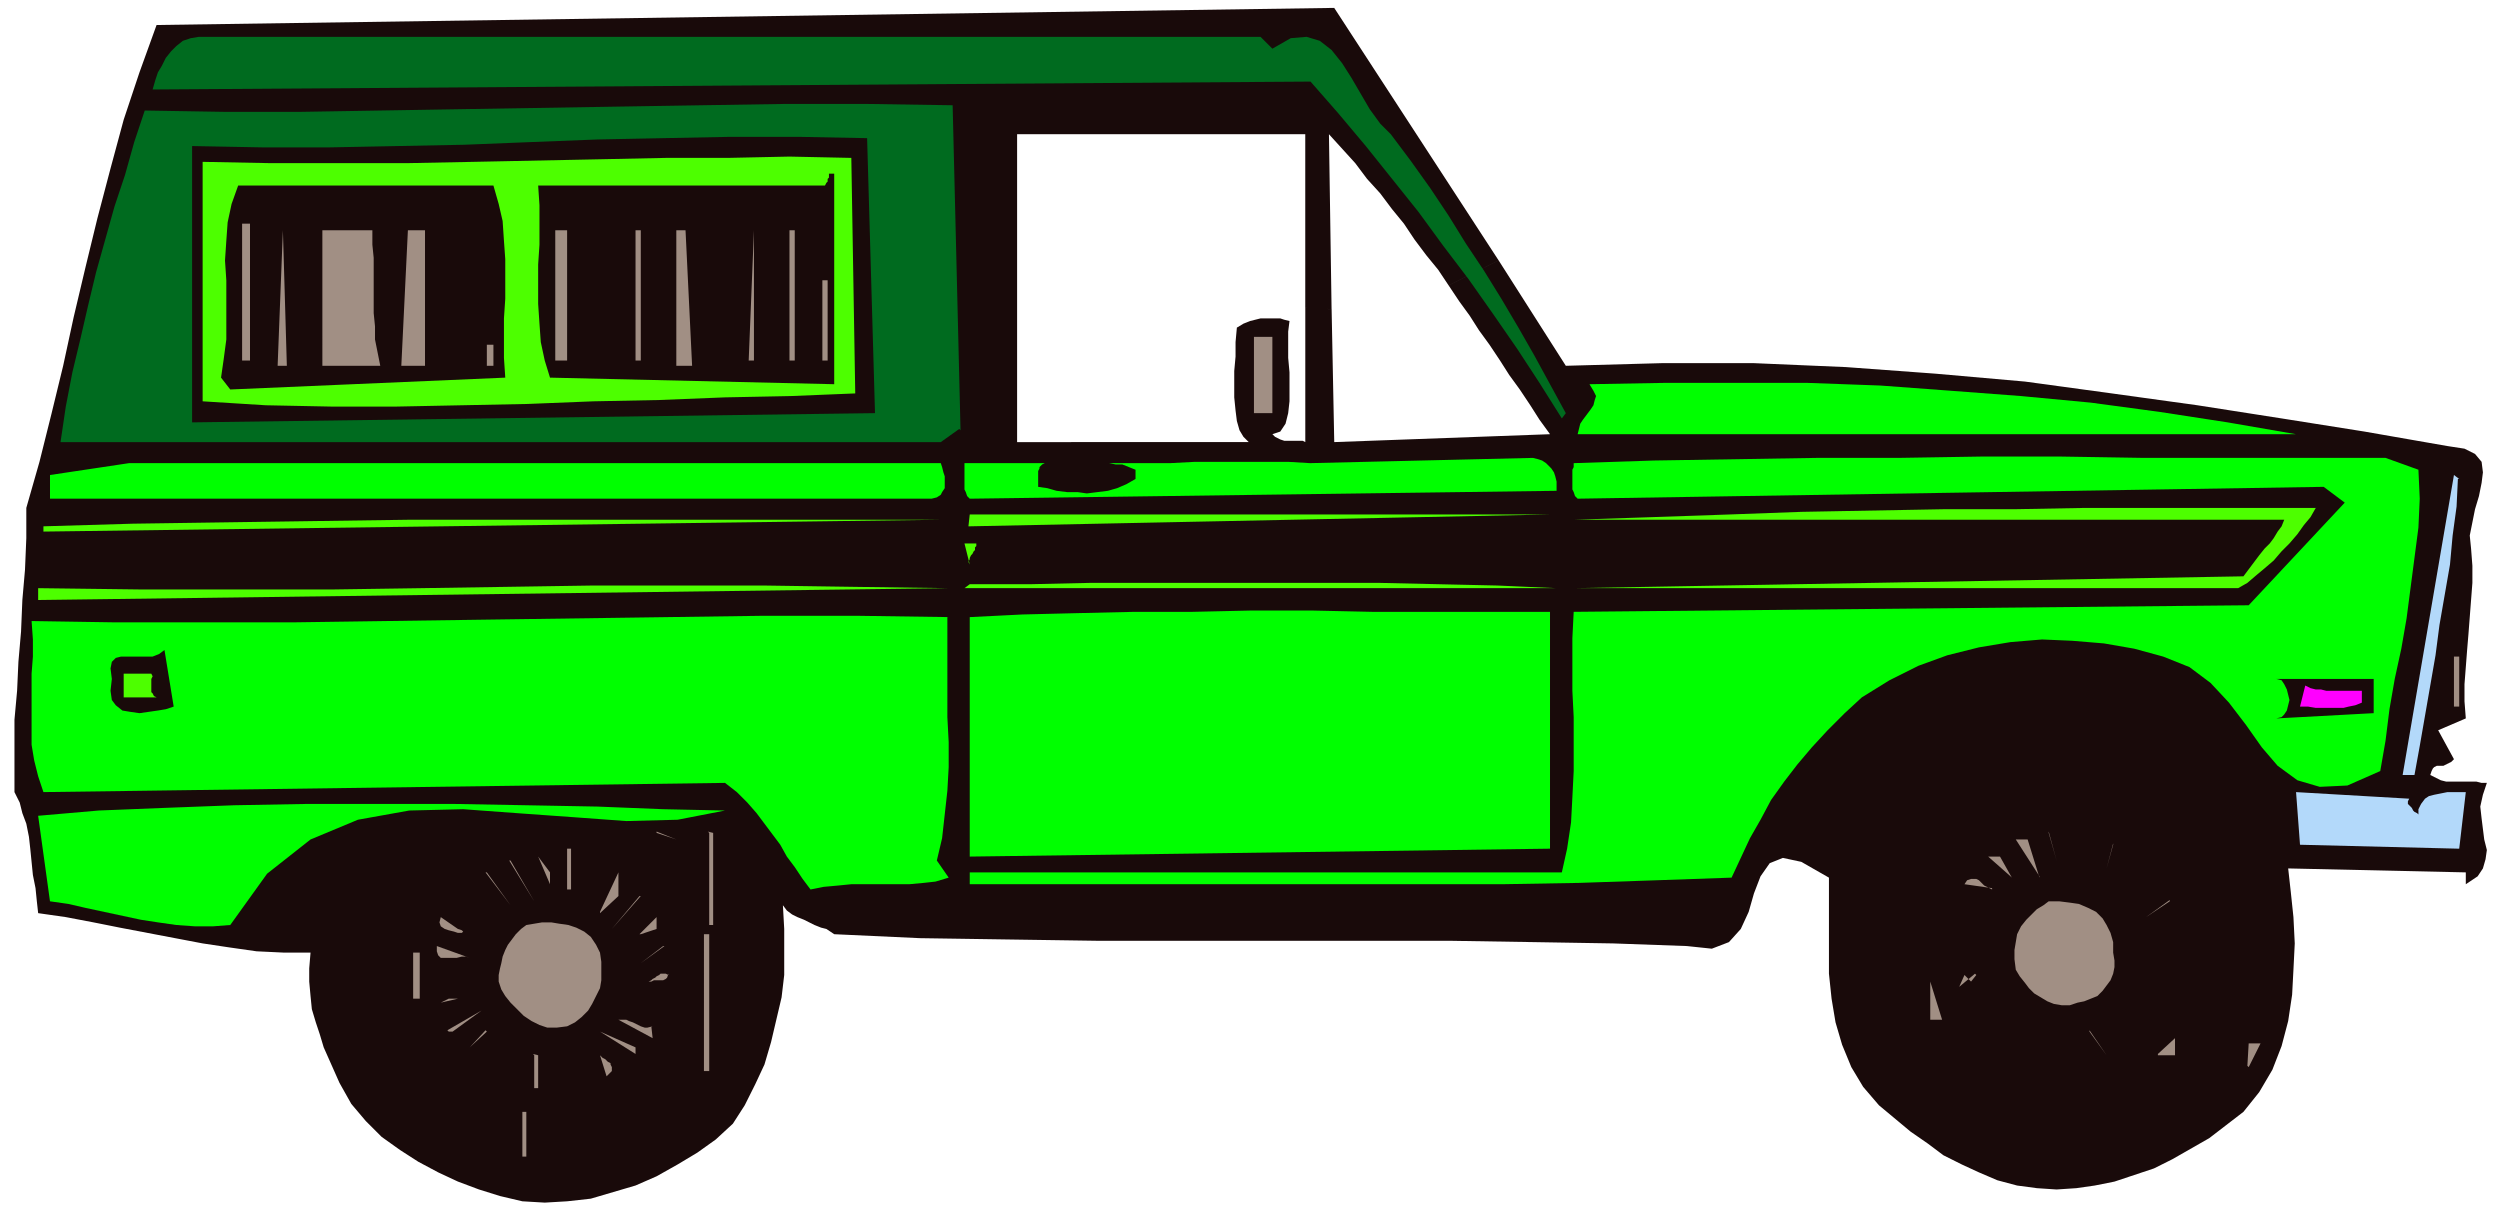
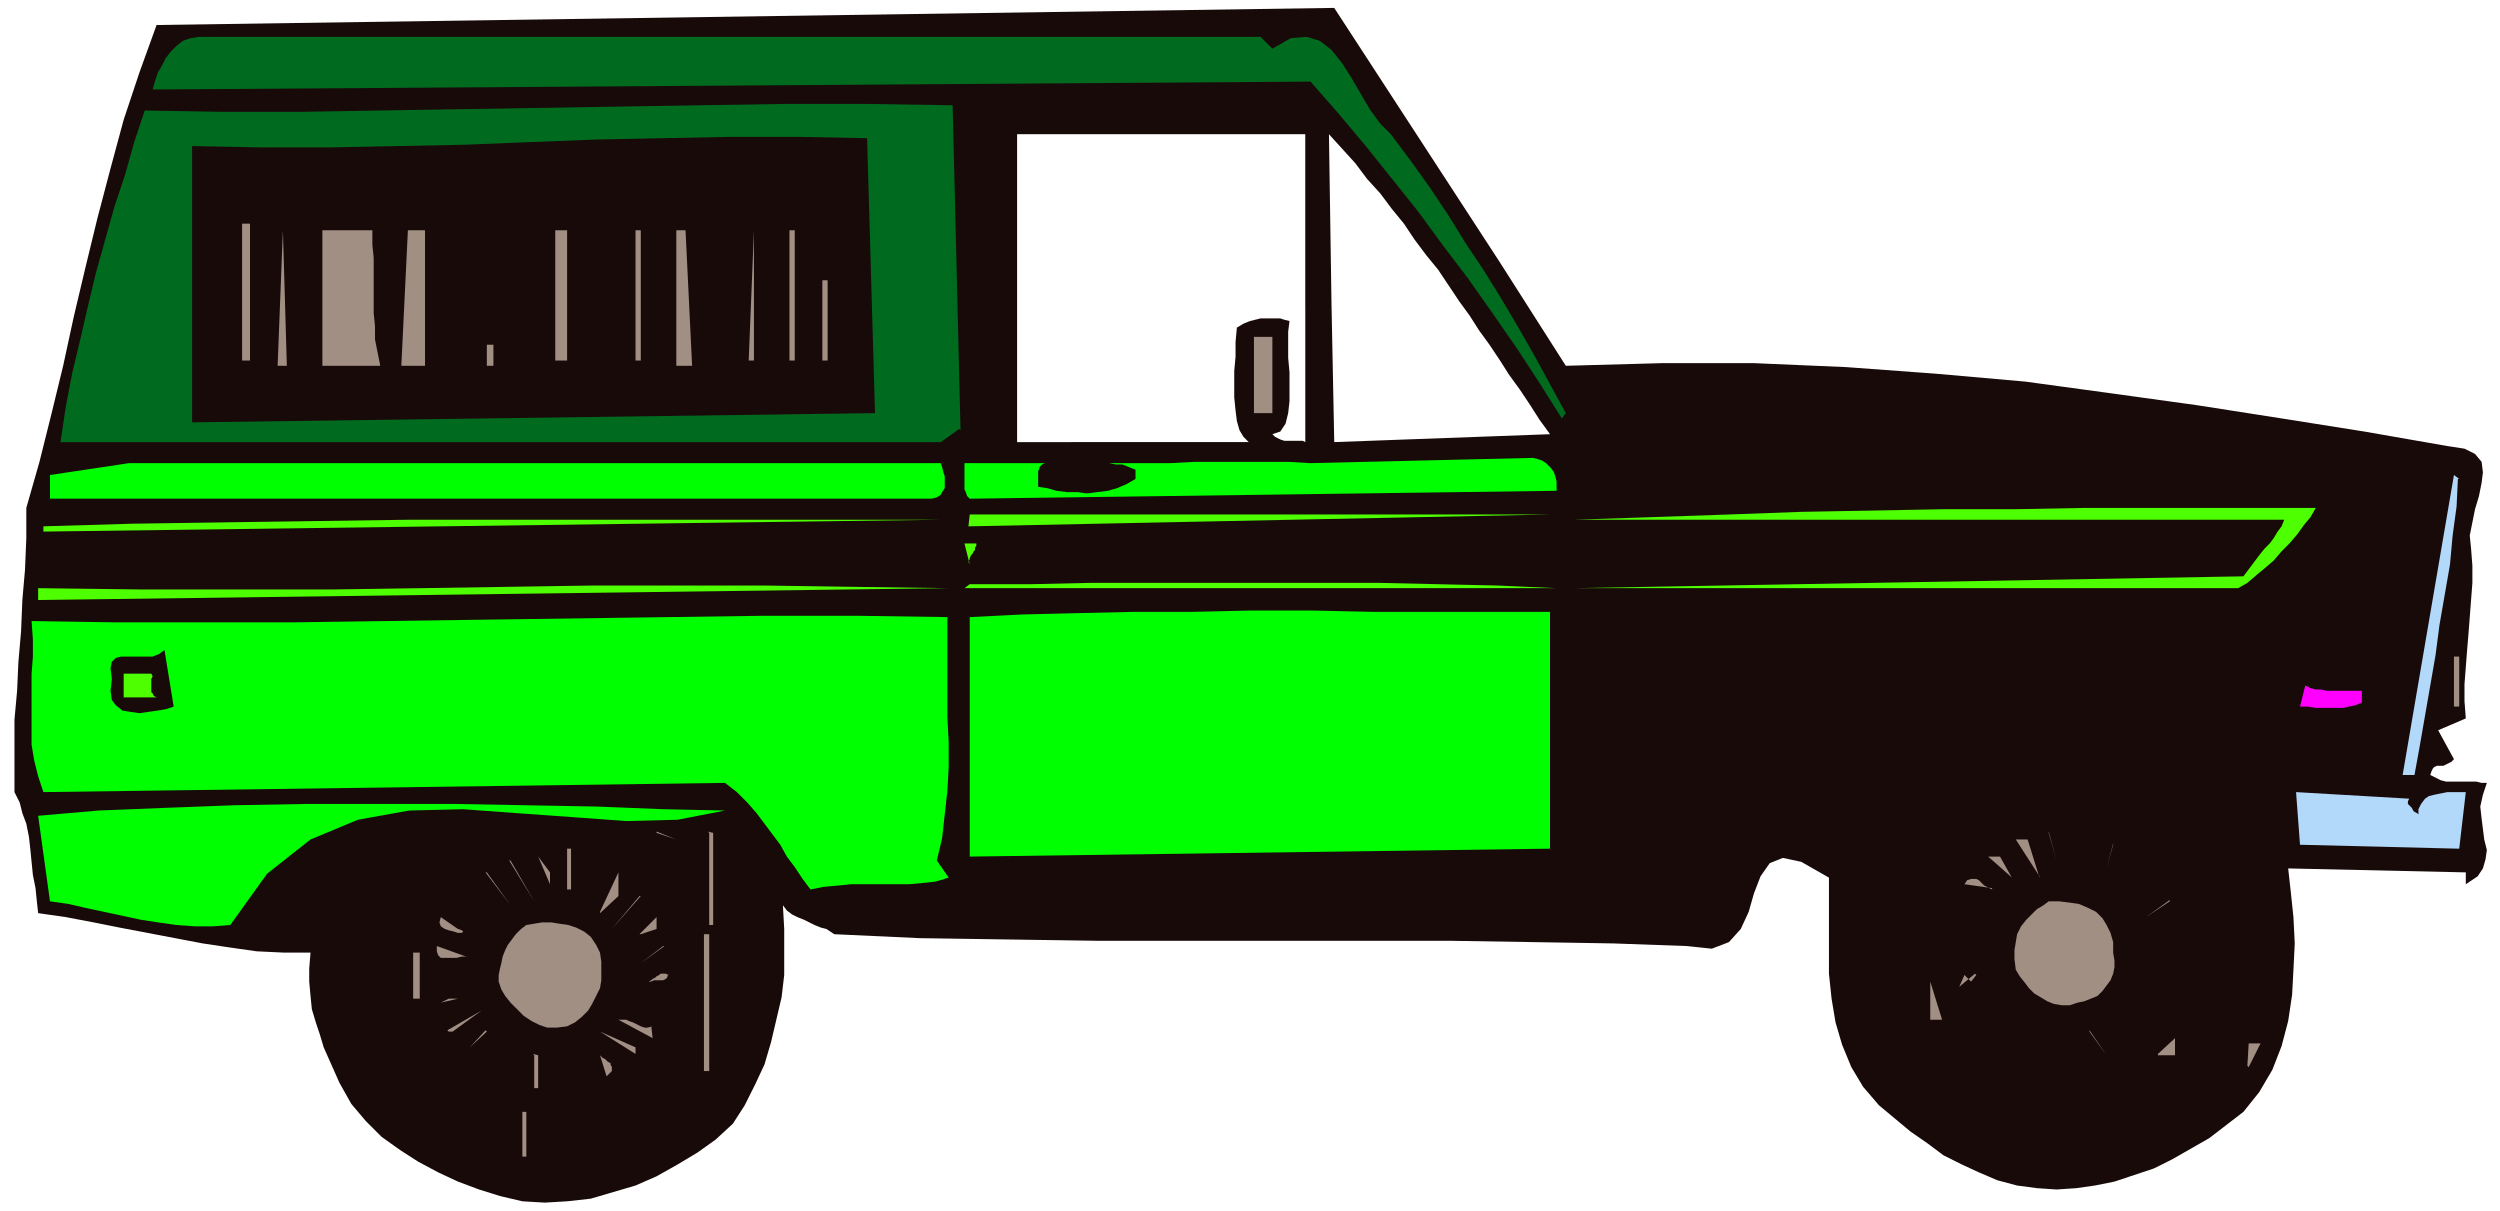
<svg xmlns="http://www.w3.org/2000/svg" fill-rule="evenodd" height="122.667" preserveAspectRatio="none" stroke-linecap="round" viewBox="0 0 1900 920" width="253.333">
  <style>.pen1{stroke:none}.brush2{fill:#190a0a}.brush3{fill:#006b1f}.brush4{fill:#4dff00}.brush5{fill:#a18f84}.brush6{fill:#0f0}.brush7{fill:#b3d9fa}</style>
  <path class="pen1 brush2" d="M1890 595h-4l-4-1h-23l-4-1-4-2-4-2 1-3 1-2 1-1 2-1h5l2-1 2-1 2-1 2-2-12-22 21-9-1-13v-13l1-13 1-13 1-12 1-13 1-13 1-13v-13l-1-13-1-10 2-10 2-10 3-10 2-10 1-8-1-8-5-6-8-4-13-2-63-11-63-10-64-10-65-9-66-9-68-6-68-5-70-3h-70l-73 2-51-80-38 19 8 12 8 11 7 11 8 11 8 12 7 11 8 11 8 12 7 11 8 11-164 6-2-101-20-1v102l-2-1h-14l-3-1-2-1-2-1-2-2 6-2 4-6 2-8 1-9v-22l-1-11v-20l1-8-4-1-3-1h-15l-4 1-4 1-5 2-5 3-1 11v11l-1 11v20l1 10 1 8 2 7 3 5 4 4H773V102h219v-9 141l20 1-2-133 10 11 10 11 9 12 10 11 9 12 9 11 8 12 9 12 9 11 8 12 38-19L1014 6 119 19l-13 36-12 36-10 37-10 38-9 37-9 38-8 37-9 37-9 36-10 35v23l-1 24-2 23-1 24-2 23-1 22-2 22v55l4 8 2 8 3 8 2 10 1 9 1 10 1 10 2 10 1 10 1 9 21 3 21 4 20 4 21 4 21 4 21 4 20 3 21 3 21 1h20l-1 12v10l1 11 1 10 3 10 3 9 3 10 4 9 4 9 4 9 9 16 11 13 12 12 14 10 14 9 15 8 15 7 16 6 16 5 17 4 17 1 17-1 18-2 17-5 17-5 16-7 16-9 15-9 14-10 13-12 9-14 8-16 7-15 5-17 4-17 4-17 2-17v-35l-1-18 3 4 4 3 4 2 5 2 4 2 4 2 5 2 4 1 3 2 3 2 65 3 67 1 68 1h268l63 1 61 1 56 2 19 2 13-5 9-10 6-13 4-14 5-13 7-10 10-4 14 3 21 12v73l2 19 3 18 5 17 7 17 9 15 12 14 12 10 12 10 13 9 12 9 14 7 13 6 14 6 15 4 15 2 15 1 15-1 14-2 15-3 15-5 15-5 14-7 14-8 14-8 13-10 13-10 12-15 10-17 7-18 5-19 3-20 1-19 1-20-1-20-2-19-2-18 135 3v9l9-6 4-6 2-7 1-7-2-8-1-8-1-8-1-9 2-9 3-9z" />
  <path class="pen1 brush3" fill-rule="nonzero" d="m967 37 14-8 12-1 10 3 9 7 8 10 7 11 7 12 7 12 8 11 8 8 15 20 15 21 14 21 13 21 14 21 13 21 13 22 12 21 12 22 12 22-3 4-17-27-17-26-18-26-19-27-19-25-19-26-20-25-20-25-21-25-21-24-880 6 2-7 2-6 3-5 3-6 4-5 4-4 5-4 6-2 6-1h807l9 9z" />
  <path class="pen1 brush3" fill-rule="nonzero" d="m729 326-14 10H46l4-27 5-26 6-25 6-26 6-25 7-25 7-25 8-24 7-25 8-24 60 1h59l60-1 60-1 61-1 61-1 62-1 63-1h63l65 1 6 247z" />
  <path class="pen1 brush2" fill-rule="nonzero" d="m664 314-518 7V111l53 1h52l51-1 51-1 50-2 51-2 50-1 51-1h52l52 1 6 209z" />
-   <path class="pen1 brush4" fill-rule="nonzero" d="m650 299-49 2-50 1-50 2-50 1-50 2-50 1-50 1h-49l-50-1-48-3V123l52 1h103l51-1 49-1 49-1 48-1h47l47-1 47 1 3 180z" />
  <path class="pen1 brush2" fill-rule="nonzero" d="m634 292-216-5-4-13-3-14-1-14-1-15v-30l1-15v-30l-1-15h218l1-2 1-1v-2l1-1v-3h4v160zM375 141l4 14 3 13 1 15 1 14v30l-1 15v30l1 15-209 9-7-9 2-14 2-15v-45l-1-15 1-15 1-14 3-14 5-14h194z" />
  <path class="pen1 brush5" fill-rule="nonzero" d="M184 170h6v104h-6V170zm27 108 4-103 3 103h-7zm72-103v11l1 10v42l1 10v10l2 10 2 10h-44V175h38zm39 103h-17l5-103h13v103zm108-4h-8v-99h9v99zm53-99h4v99h-4v-99zm43 103h-12V175h7l5 103zm43-4 4-99v99h-4zm31-99h4v99h-4v-99zm25 38h4v61h-4v-61zm342 101h-14v-58h14v58zm-598-52h6v16h-5v-16z" />
-   <path class="pen1 brush6" fill-rule="nonzero" d="M1744 330h-545l1-4 1-4 2-3 3-4 3-4 2-3 1-4 1-3-2-4-3-5 56-1h110l55 2 54 4 53 4 53 5 52 7 52 8 52 9zm94 27 1 22-1 22-3 23-3 23-3 23-4 23-5 23-4 23-3 24-4 23-25 11-21 1-17-5-15-11-12-14-12-17-13-17-14-15-16-12-20-8-22-6-23-4-24-2-23-1-24 2-24 4-24 6-22 8-22 11-21 13-13 12-13 13-12 13-11 13-10 13-10 14-8 15-8 14-7 15-7 15-57 2-59 2-58 1H737v-9h450l4-18 3-20 1-19 1-20v-41l-1-20v-40l1-20 513-5 73-78-16-12-567 9-2-2-1-3-1-2v-15l1-2v-3l61-2 62-1 62-1h62l62-1h62l62 1h184l25 9z" />
  <path class="pen1 brush6" fill-rule="nonzero" d="m995 352 170-4 4 1 3 1 3 2 2 2 2 2 2 3 1 3 1 4v7l-446 6-2-2-1-3-1-2v-20h61l-2 1-2 2v1l-1 2v12l7 1 7 2 8 1h8l7 1 8-1 8-1 7-2 7-3 7-4v-7l-5-2-5-2h-5l-5-1h-32 78l19-1h71l17 1zm-280 0 1 3 1 4 1 3v9l-2 3-1 2-3 2-4 1H38v-18l60-9h617z" />
  <path class="pen1 brush7" fill-rule="nonzero" d="m1868 364-1 21-3 22-2 22-4 23-4 23-3 23-4 23-4 23-4 23-4 22h-9l39-228 4 3z" />
  <path class="pen1 brush4" fill-rule="nonzero" d="m1760 386-4 7-5 6-5 7-6 7-6 6-6 7-7 6-6 5-7 6-7 4h-505l509-9 3-4 3-4 3-4 3-4 4-5 4-4 3-4 3-5 3-4 2-5h-540l60-2 58-2 55-2 54-1 54-1h54l54-1h176zM33 404v-4l68-2 69-1 70-1 71-1h404l-682 9zm703-4 1-9h441l-441 9zm6 13v2l-1 1v2l-1 1-1 2-1 1-1 2v1l-1 2 1 2-4-16h9zm-22 34-691 9v-9l79 1h144l68-1 65-1 65-1h131l68 1 72 1zm463 0H733l4-3h46l45-1h221l44 1 45 1 45 2z" />
  <path class="pen1 brush6" fill-rule="nonzero" d="M720 469v76l1 19v19l-1 18-2 18-2 18-4 17 9 13-10 3-9 1-11 1h-44l-10 1-11 1-10 2-6-8-6-9-6-8-5-9-6-8-6-8-6-8-7-8-8-8-9-7-518 7-4-12-3-12-2-12v-54l1-13v-13l-1-14 64 1h134l71-1 71-1 72-1 72-1 72-1h71l70 1zm457 176-440 6V469l40-2 41-1 44-1h44l45-1h46l46 1h135v180z" />
  <path class="pen1 brush2" fill-rule="nonzero" d="m132 537-6 2-6 1-7 1-7 1-7-1-6-1-5-4-3-4-1-7 1-9-1-8 1-5 3-3 4-1h24l5-2 4-3 7 43z" />
  <path class="pen1 brush5" fill-rule="nonzero" d="M1865 499h4v38h-4v-38z" />
  <path class="pen1 brush4" fill-rule="nonzero" d="m115 512 1 2-1 2v10l1 1 1 2 2 1H94v-18h22z" />
  <path class="pen1 brush2" fill-rule="nonzero" d="m1804 542-74 4 4-1 2-2 2-3 1-4 1-4-1-4-1-4-2-4-2-3-4-1h74v27z" />
  <path class="pen1" fill-rule="nonzero" style="fill:#f0f" d="M1795 524v10l-5 2-5 1-4 1h-21l-6-1h-6l4-16 4 2 4 1h4l4 1h27z" />
  <path class="pen1 brush7" fill-rule="nonzero" d="m1831 607-1 2v2l1 1 1 1 1 1 1 2 1 1 2 1 1 1v1-5l2-4 3-4 3-2 4-1 5-1 5-1h14l-5 43-121-3-3-40 86 5z" />
  <path class="pen1 brush6" fill-rule="nonzero" d="m551 616-36 7-39 1-41-3-42-3-41-3-41 1-39 7-36 15-33 26-28 39-13 1h-14l-14-1-14-2-13-2-14-3-14-3-14-3-13-3-14-2-9-65 46-4 50-2 53-2 55-1h112l55 1 54 1 50 2 47 1z" />
  <path class="pen1 brush5" fill-rule="nonzero" d="m499 632 15 6-15-5zm39 0 4 1v70h-3v-70zm1019 0 6 22-6-21zm-7 34-18-28h9l9 29zm38-28-9 25 9-25zm18 3-5 19 5-18zm-1176 4h4v31h-3v-31zm-12 27-9-21 9 12v9zm1110-6-17-15h9l9 16zM387 654l19 31-18-31zm65 0-9 34 9-34zm-83 9 19 25-18-25zm87 30 14-30v18l-14 13zm1058-18-21-3 2-3 3-1h4l2 1 2 2 2 2 2 1 2 1 2 1zm-1028 6-21 25 22-25zm1120 43 1 6v5l-1 5-2 5-3 4-3 4-4 4-5 2-5 2-5 1-6 2h-6l-6-1-5-2-5-3-5-3-4-4-3-4-4-5-3-5-1-8v-7l1-6 1-6 3-6 4-5 4-4 4-4 5-3 4-3h8l8 1 7 1 7 3 6 3 5 5 3 5 3 6 2 7v8zm43-40-18 13 18-12zm-164 4h17-17zM348 706l3 1 1 1-1 1h-3l-3-1-4-1-3-1-3-2-1-3 1-4 13 9zm108 18 1 7v14l-1 6-3 6-3 6-3 5-5 5-5 4-6 3-8 1h-7l-6-2-6-3-6-4-5-5-5-5-4-5-3-5-2-6v-5l1-5 1-4 1-5 2-5 2-4 3-4 3-4 4-4 4-3 6-1 6-1h7l6 1 7 1 6 2 6 3 5 4 4 6 3 6zm30-14 13-13v9l-12 4zm994-4h31-31zm-945 4h4v104h-4V710zm-178 18-3-1h-3l-4 1h-12l-2-2-1-3v-4l25 9zm147-9-17 13 18-13zm-191 5h6v35h-5v-35zm195 16-1 3-1 1-2 1h-7l-2 1h-3 1l2-1 1-1 2-1 1-1 2-1 1-1h4l2 1zm993 0-12 10 4-9 5 5 4-5zm-34 34v-28l9 29h-9zM335 762l6-3h7l-13 3zm148 0h22-22zm-143 21 26-15-22 16h-3zm155-3 1 9-26-14h6l2 1 3 1 2 1 2 1 2 1 3 1h2l4-1zm-126 3-12 13 13-12zm114 18-27-17 27 12v6zm1105-18 13 19-13-18zm52 18 13-12v13h-13zm68 9 1-17h9l-9 18zM391 796l-3 27 3-27zm43 0 15 27-15-27zm-29 5 4 1v25h-3v-25zm60 13-4 4-5-16 1 1 1 1 2 1 1 1 1 1 2 1v1l1 2v3zm-69 31h4v34h-3v-34z" />
</svg>